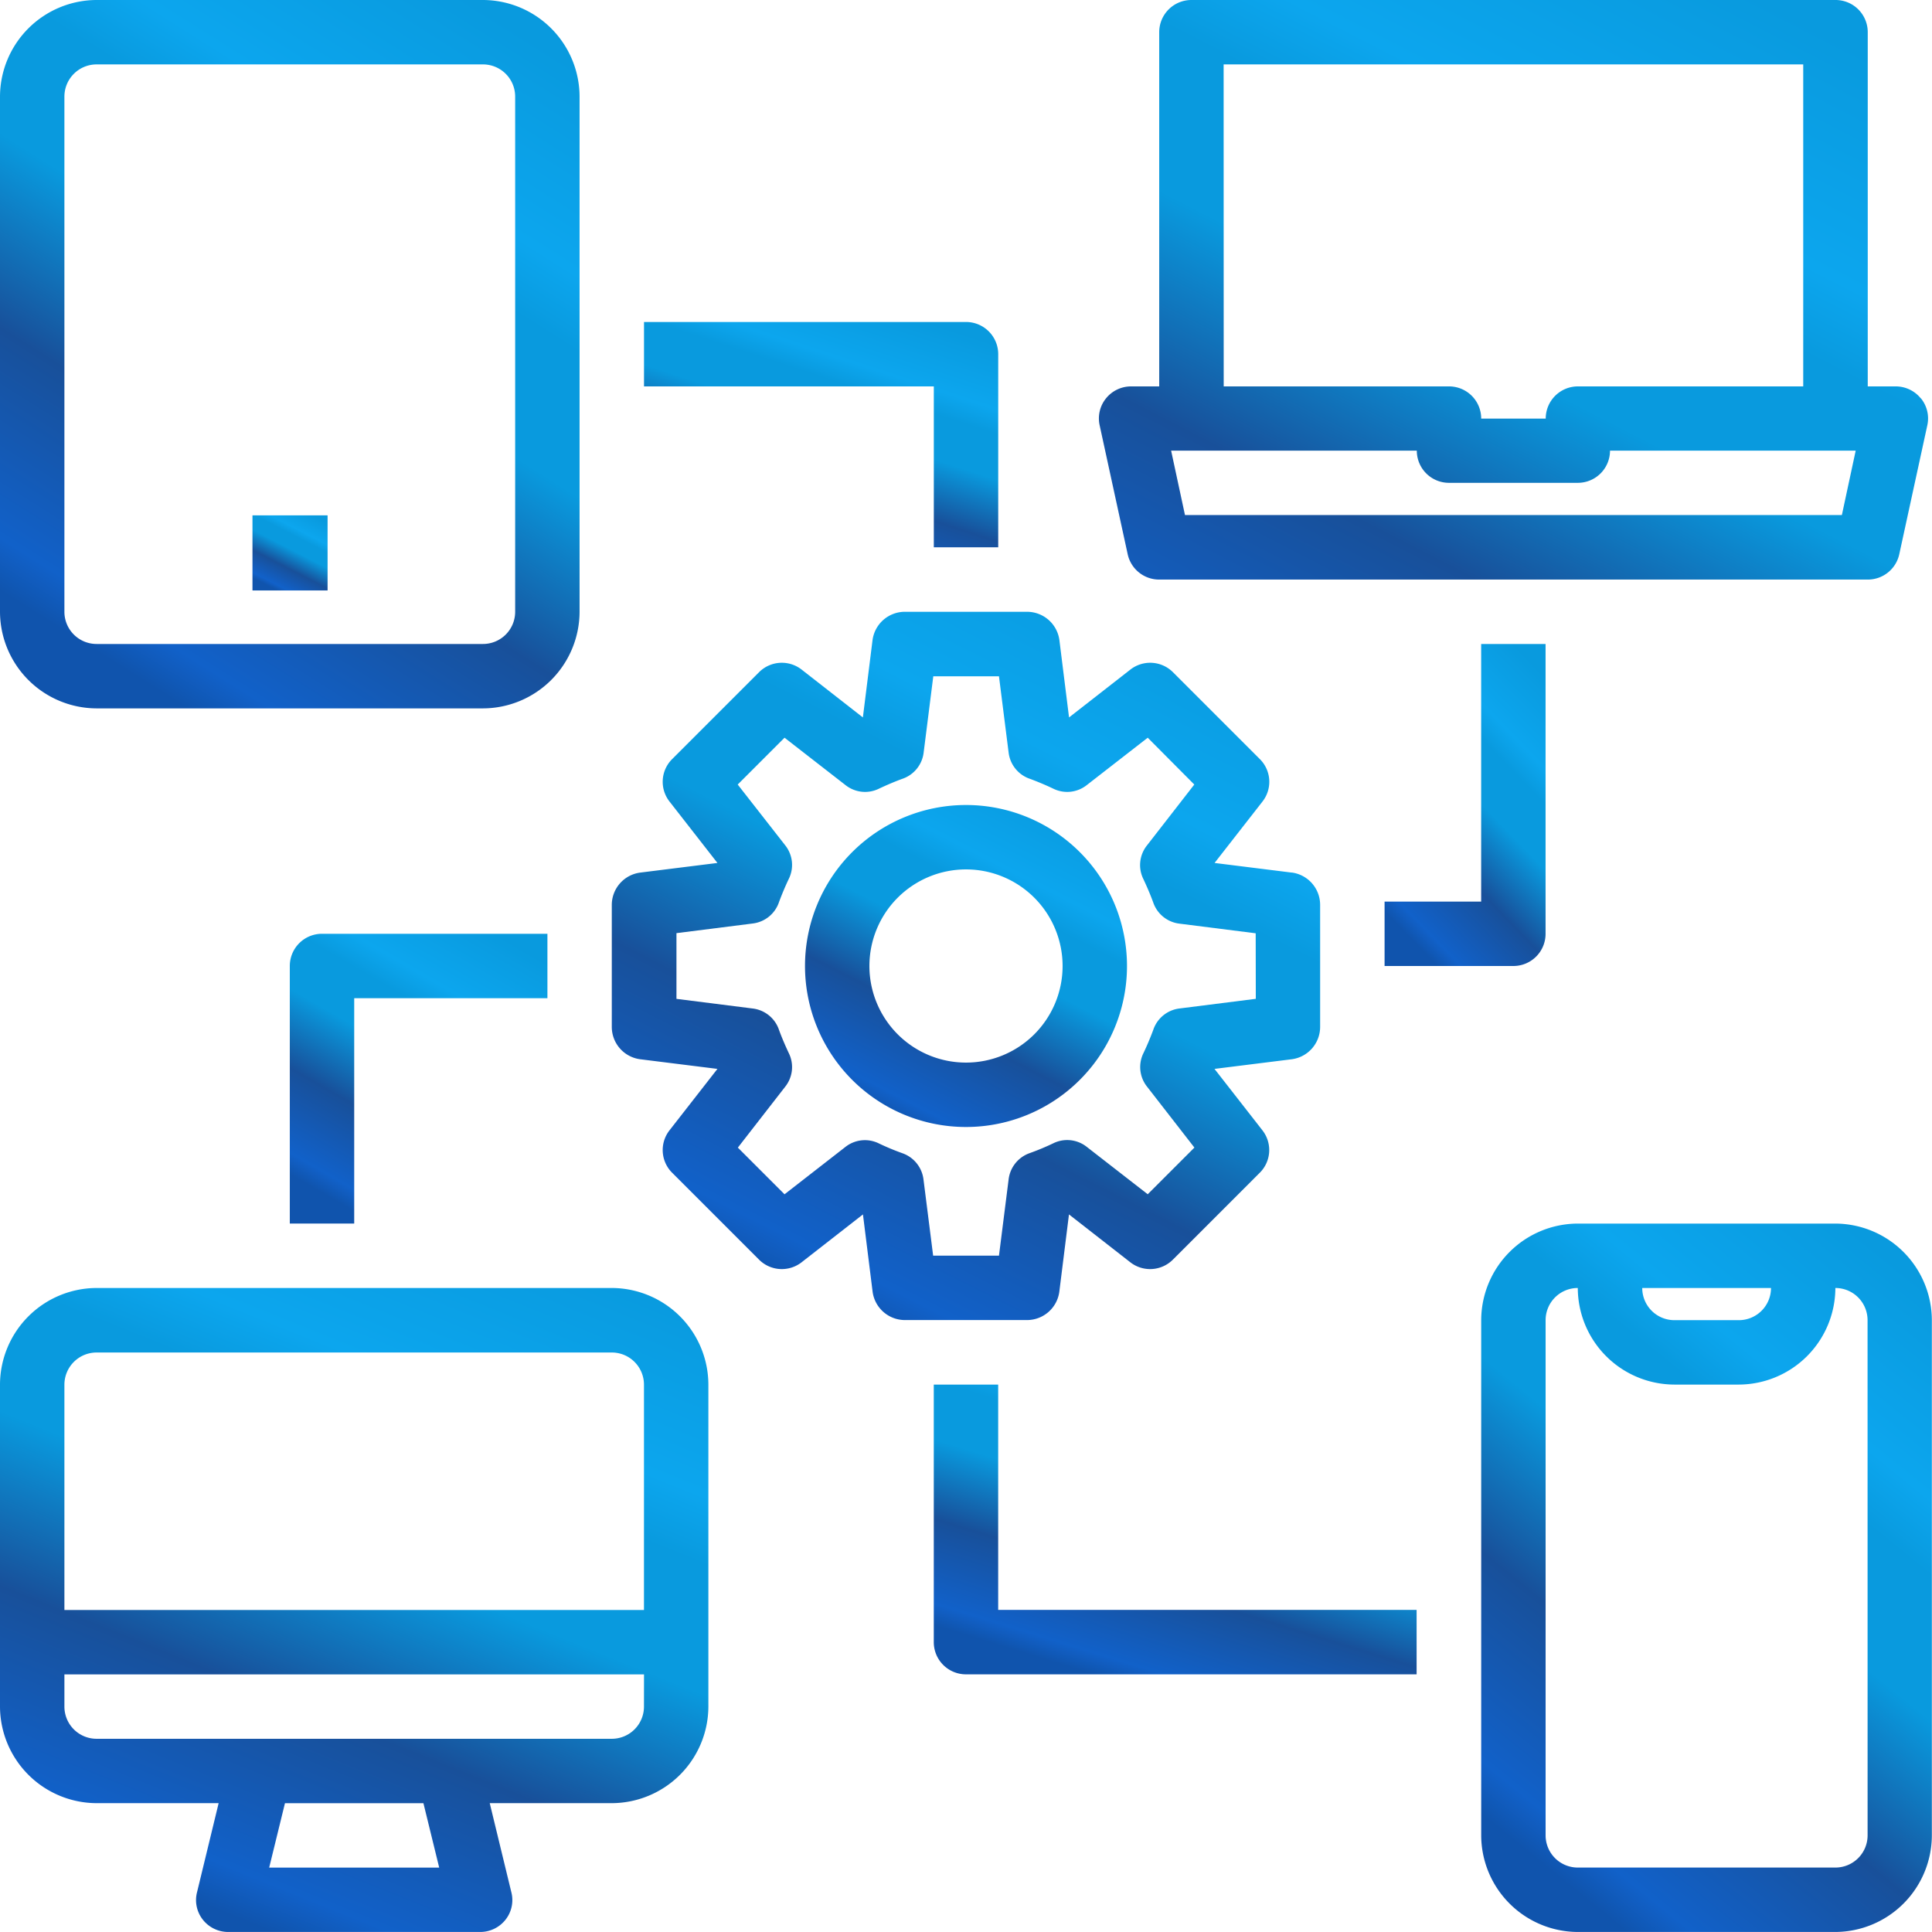
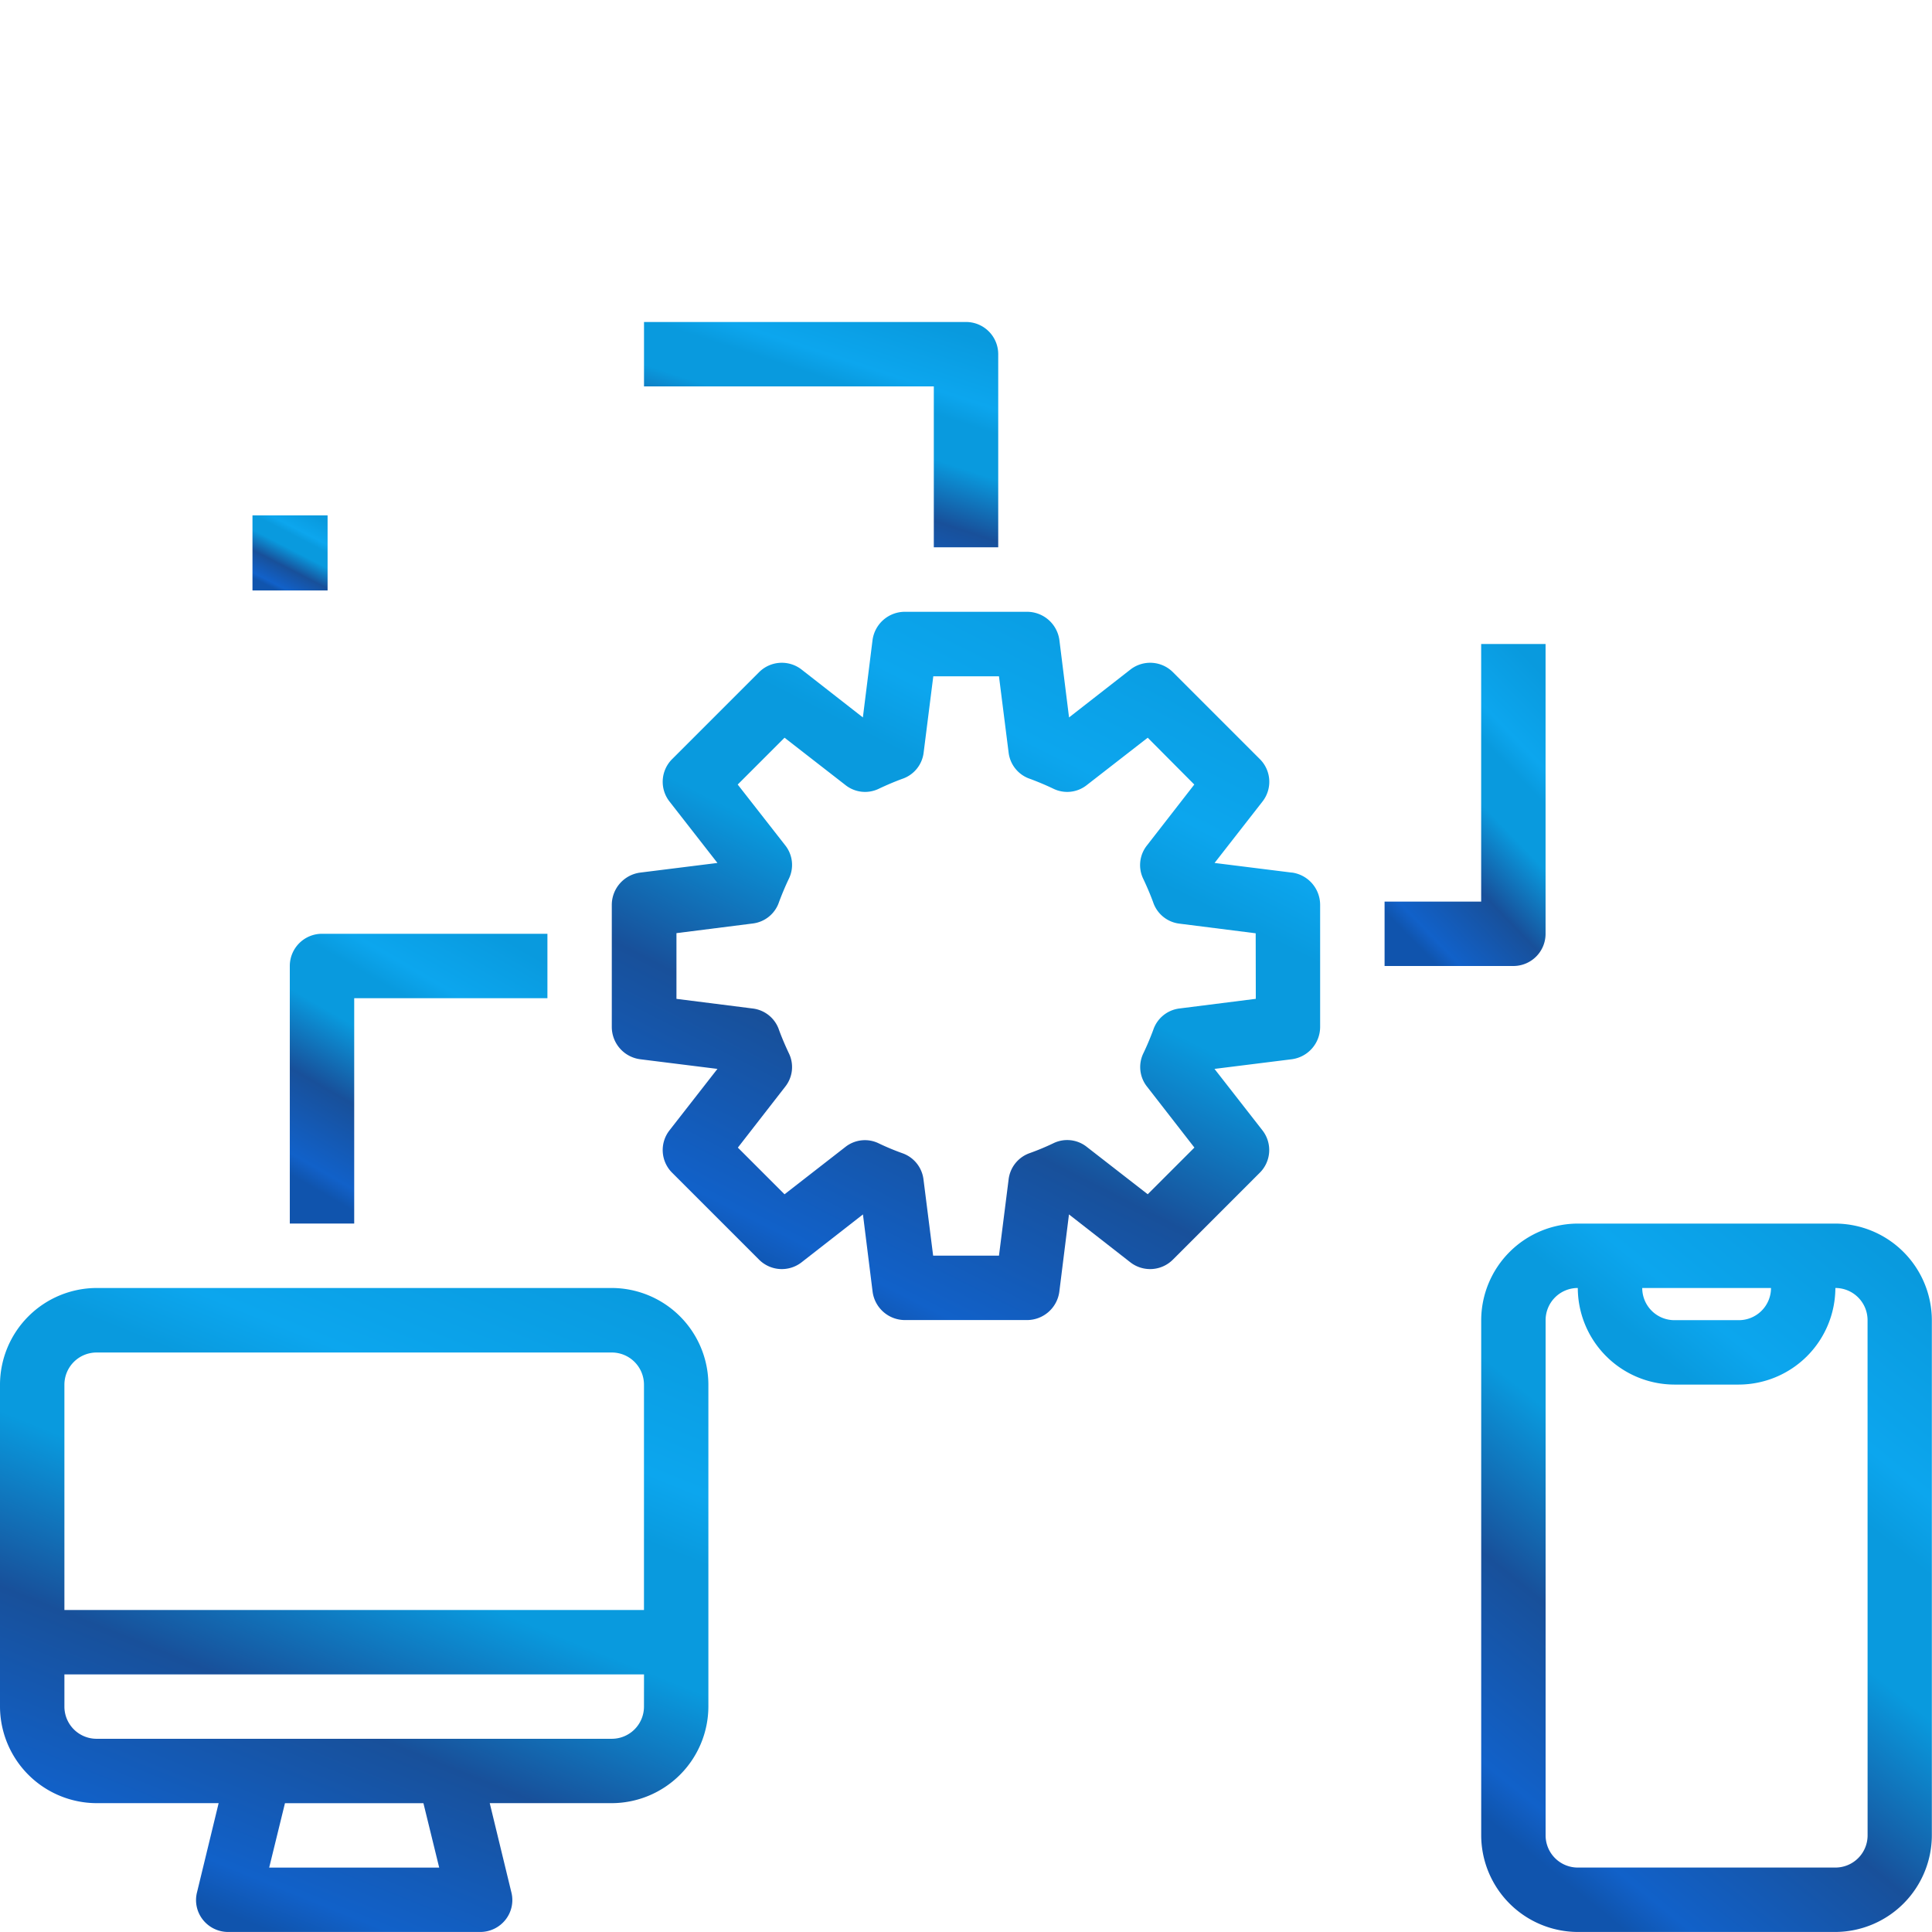
<svg xmlns="http://www.w3.org/2000/svg" width="51.446" height="51.446" viewBox="0 0 51.446 51.446">
  <defs>
    <linearGradient id="linear-gradient" x1="0.178" y1="0.922" x2="0.684" y2="-0.063" gradientUnits="objectBoundingBox">
      <stop offset="0" stop-color="#1054ad" />
      <stop offset="0.06" stop-color="#1161c9" />
      <stop offset="0.296" stop-color="#18509a" />
      <stop offset="0.516" stop-color="#099ade" />
      <stop offset="0.678" stop-color="#099ade" />
      <stop offset="0.765" stop-color="#0ca6ee" />
      <stop offset="1" stop-color="#099ade" />
    </linearGradient>
  </defs>
  <g id="Integration_of_Device-Specific_Features" data-name="Integration of Device-Specific Features" transform="translate(-2 -2)">
-     <path id="Path_976" data-name="Path 976" d="M58.011,12.606a.857.857,0,0,0-.66-.317H56.6V2.857A.857.857,0,0,0,55.739,2H38.59a.857.857,0,0,0-.857.857v9.432h-.755a.857.857,0,0,0-.66.317.848.848,0,0,0-.171.72l.746,3.43a.857.857,0,0,0,.84.677H56.6a.857.857,0,0,0,.84-.677l.746-3.43a.848.848,0,0,0-.171-.72ZM39.448,3.715H54.882v8.574h-6a.857.857,0,0,0-.857.857H46.307a.857.857,0,0,0-.857-.857h-6Zm16.463,12H38.419L38.05,14h6.542a.857.857,0,0,0,.857.857h3.43A.857.857,0,0,0,49.737,14h6.542Z" transform="translate(-4.865 0)" fill="url(#linear-gradient)" />
    <path id="Path_977" data-name="Path 977" d="M18.291,42H4.572A2.58,2.58,0,0,0,2,44.572v8.574a2.58,2.58,0,0,0,2.572,2.572h3.25l-.574,2.367a.842.842,0,0,0,.154.737.857.857,0,0,0,.677.326h6.705a.857.857,0,0,0,.677-.326.842.842,0,0,0,.154-.737l-.574-2.367h3.25a2.58,2.58,0,0,0,2.572-2.572V44.572A2.58,2.58,0,0,0,18.291,42ZM9.168,57.434l.42-1.715h3.687l.42,1.715Zm9.98-4.287a.857.857,0,0,1-.857.857H4.572a.857.857,0,0,1-.857-.857v-.857H19.149Zm0-2.572H3.715v-6a.857.857,0,0,1,.857-.857H18.291a.857.857,0,0,1,.857.857Z" transform="translate(0 -5.703)" fill="url(#linear-gradient)" />
    <path id="Path_978" data-name="Path 978" d="M57.432,40H50.572A2.58,2.58,0,0,0,48,42.572V56.291a2.58,2.58,0,0,0,2.572,2.572h6.859A2.58,2.58,0,0,0,60,56.291V42.572A2.58,2.58,0,0,0,57.432,40Zm-1.715,1.715a.857.857,0,0,1-.857.857H53.145a.857.857,0,0,1-.857-.857Zm2.572,14.576a.857.857,0,0,1-.857.857H50.572a.857.857,0,0,1-.857-.857V42.572a.857.857,0,0,1,.857-.857,2.58,2.58,0,0,0,2.572,2.572h1.715a2.58,2.58,0,0,0,2.572-2.572.857.857,0,0,1,.857.857Z" transform="translate(-6.558 -5.418)" fill="url(#linear-gradient)" />
-     <path id="Path_979" data-name="Path 979" d="M14.861,2H4.572A2.58,2.58,0,0,0,2,4.572V18.291a2.58,2.58,0,0,0,2.572,2.572H14.861a2.58,2.58,0,0,0,2.572-2.572V4.572A2.58,2.58,0,0,0,14.861,2Zm.857,16.291a.857.857,0,0,1-.857.857H4.572a.857.857,0,0,1-.857-.857V4.572a.857.857,0,0,1,.857-.857H14.861a.857.857,0,0,1,.857.857Z" fill="url(#linear-gradient)" />
    <rect id="Rectangle_87" data-name="Rectangle 87" width="2" height="2" transform="translate(8.723 15.723)" fill="url(#linear-gradient)" />
    <path id="Path_980" data-name="Path 980" d="M39.109,27.945l-2.058-.257,1.278-1.638a.852.852,0,0,0-.077-1.132l-2.306-2.306a.857.857,0,0,0-1.132-.077l-1.638,1.278-.257-2.058A.869.869,0,0,0,32.061,21H28.8a.869.869,0,0,0-.857.755l-.257,2.058L26.05,22.535a.857.857,0,0,0-1.132.077l-2.306,2.306a.852.852,0,0,0-.077,1.132l1.278,1.638-2.058.257A.869.869,0,0,0,21,28.8v3.258a.869.869,0,0,0,.755.857l2.058.257-1.278,1.638a.852.852,0,0,0,.077,1.132l2.306,2.306a.857.857,0,0,0,1.132.077l1.638-1.278.257,2.058a.869.869,0,0,0,.857.755h3.258a.869.869,0,0,0,.857-.755l.257-2.058,1.638,1.278a.857.857,0,0,0,1.132-.077l2.306-2.306a.852.852,0,0,0,.077-1.132l-1.278-1.638,2.058-.257a.869.869,0,0,0,.755-.857V28.8a.869.869,0,0,0-.755-.857Zm-.96,3.361-2.032.257a.844.844,0,0,0-.7.574c-.077.206-.163.412-.257.609a.839.839,0,0,0,.094.9l1.26,1.621-1.243,1.243-1.621-1.26a.839.839,0,0,0-.9-.094,6.653,6.653,0,0,1-.617.257.848.848,0,0,0-.566.7l-.257,2.032H29.557L29.3,36.116a.848.848,0,0,0-.566-.7,6.652,6.652,0,0,1-.617-.257.839.839,0,0,0-.9.094L25.6,36.511l-1.243-1.243,1.26-1.621a.839.839,0,0,0,.094-.9c-.094-.2-.18-.4-.257-.609a.844.844,0,0,0-.7-.574l-2.032-.257V29.557l2.032-.257a.844.844,0,0,0,.7-.574c.077-.206.163-.412.257-.609a.839.839,0,0,0-.094-.9L24.353,25.6,25.6,24.353l1.621,1.26a.839.839,0,0,0,.9.094c.2-.094.4-.18.609-.257a.844.844,0,0,0,.574-.7l.257-2.032h1.749l.257,2.032a.844.844,0,0,0,.574.7c.206.077.412.163.609.257a.839.839,0,0,0,.9-.094l1.621-1.26L36.511,25.6l-1.26,1.621a.839.839,0,0,0-.094.9c.094.2.18.4.257.609a.844.844,0,0,0,.7.574l2.032.257Z" transform="translate(-2.709 -2.709)" fill="url(#linear-gradient)" />
-     <path id="Path_981" data-name="Path 981" d="M35.574,31.287a4.287,4.287,0,1,0-4.287,4.287,4.287,4.287,0,0,0,4.287-4.287Zm-4.287,2.572a2.572,2.572,0,1,1,2.572-2.572A2.572,2.572,0,0,1,31.287,33.859Z" transform="translate(-3.564 -3.564)" fill="url(#linear-gradient)" />
    <path id="Path_982" data-name="Path 982" d="M45,28.859v1.715h3.43a.857.857,0,0,0,.857-.857V22H47.572v6.859Z" transform="translate(-6.131 -2.851)" fill="url(#linear-gradient)" />
    <path id="Path_983" data-name="Path 983" d="M11,31.857v6.859h1.715v-6h5.145V31h-6A.857.857,0,0,0,11,31.857Z" transform="translate(-1.283 -4.135)" fill="url(#linear-gradient)" />
    <path id="Path_984" data-name="Path 984" d="M29.717,18h1.715V12.857A.857.857,0,0,0,30.574,12H22v1.715h7.717Z" transform="translate(-2.851 -1.426)" fill="url(#linear-gradient)" />
-     <path id="Path_985" data-name="Path 985" d="M32.715,45H31v6.859a.857.857,0,0,0,.857.857h12V51H32.715Z" transform="translate(-4.135 -6.131)" fill="url(#linear-gradient)" />
  </g>
</svg>